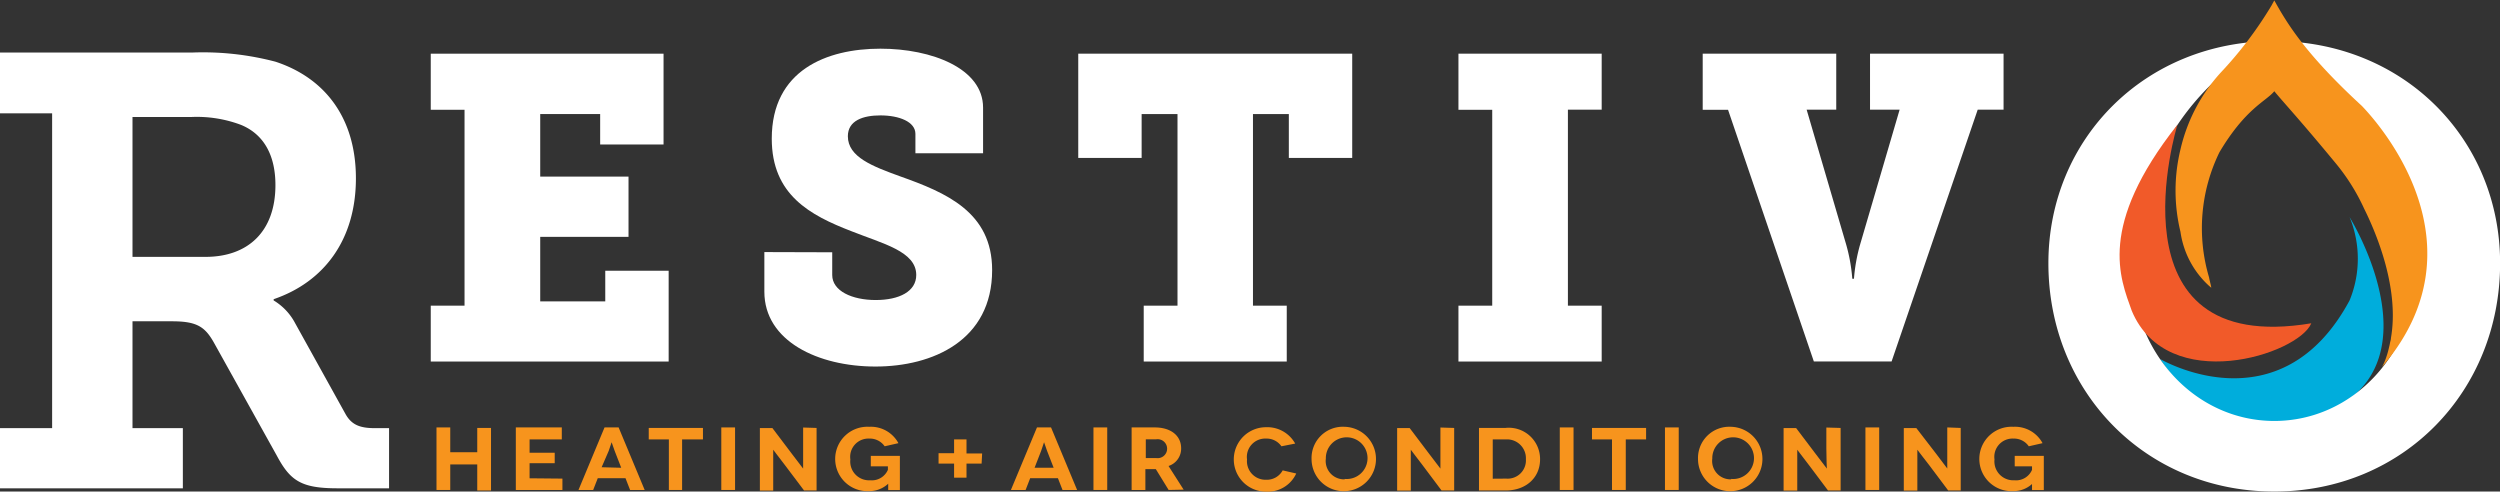
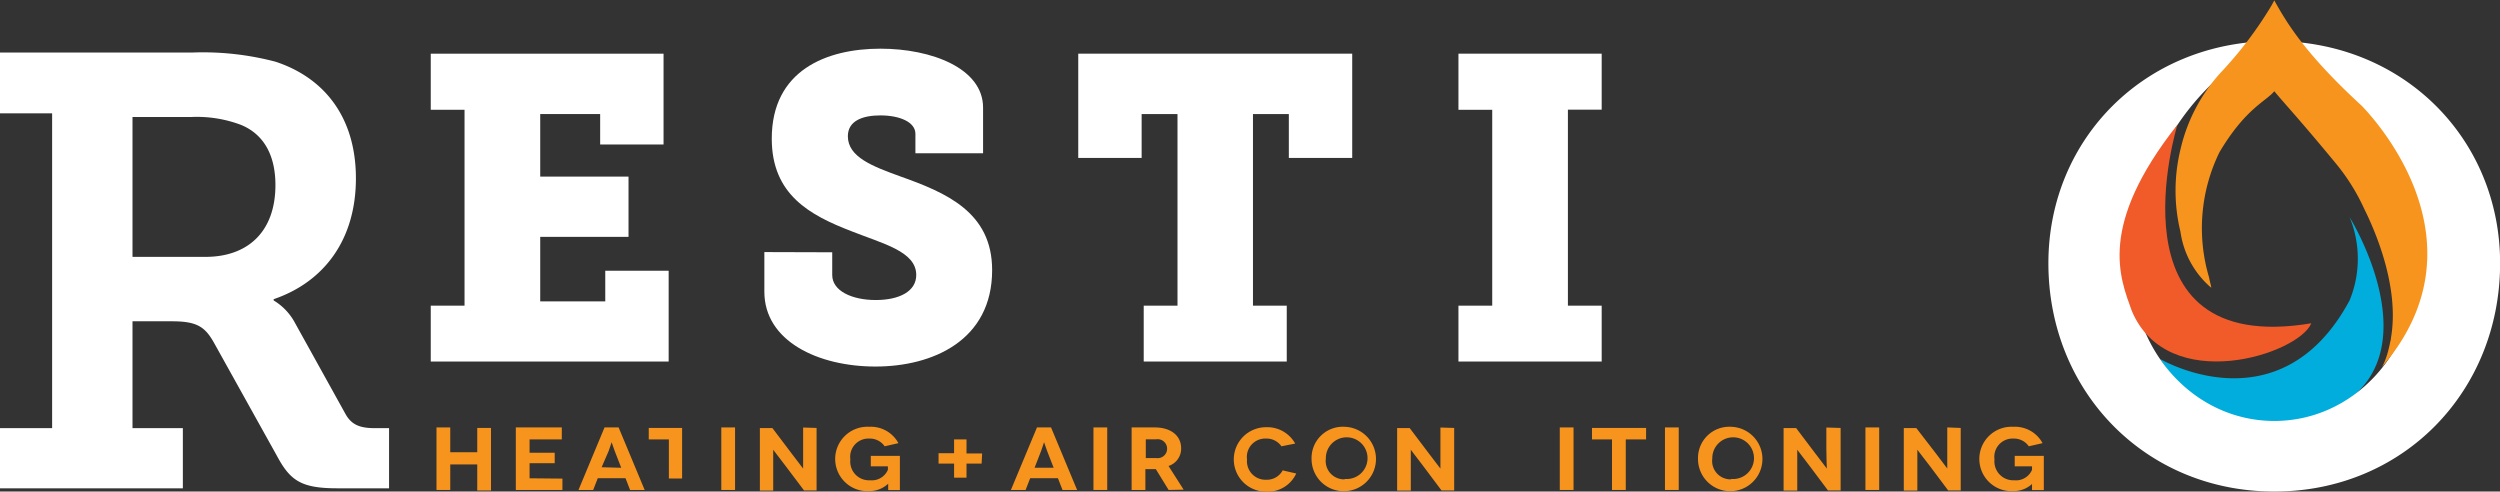
<svg xmlns="http://www.w3.org/2000/svg" id="Layer_1" data-name="Layer 1" viewBox="0 0 239.81 47.15">
  <rect x="0" y="0" width="239.81" height="47.15" fill="#333333" stroke="none" />
  <defs>
    <style>.cls-1{fill:#fff;}.cls-2{fill:#f7941d;}.cls-3{fill:#00addc;}.cls-4{fill:#f15a29;}</style>
  </defs>
  <path class="cls-1" d="M48.61,37.17h3.24V18.38H48.61V13H70.94v8.71H64.86V18.79H59.11v6h8.47v5.78H59.11v6.19h6.24V33.82h6.08v8.71H48.61Z" transform="translate(-7.29 -7.85)" />
  <path class="cls-1" d="M87.12,32.05v2.18c0,1.53,1.9,2.4,4.17,2.4s3.89-.83,3.89-2.4c0-2.27-3.2-3-6.24-4.21-3.93-1.52-7.62-3.47-7.62-8.87,0-6.57,5.27-8.63,10.42-8.63,4.94,0,9.85,1.9,9.85,5.65v4.38H95.1V20.69c0-1.15-1.54-1.77-3.36-1.77-1.66,0-3.12.49-3.12,2,0,2,2.39,2.89,5,3.84,4.42,1.57,8.84,3.43,8.84,9,0,6.73-5.68,9.25-11.19,9.25s-10.66-2.44-10.66-7.18v-3.8Z" transform="translate(-7.29 -7.85)" />
  <path class="cls-1" d="M117,37.17h3.24V18.79h-3.44V23h-6.08V13H137V23h-6.08V18.79h-3.44V37.17h3.24v5.36H117Z" transform="translate(-7.29 -7.85)" />
  <path class="cls-1" d="M147.19,37.17h3.24V18.38h-3.24V13h13.74v5.37h-3.24V37.17h3.24v5.36H147.19Z" transform="translate(-7.29 -7.85)" />
-   <path class="cls-1" d="M173.05,18.38h-2.43V13h12.81v5.37h-2.84l3.81,13a16.54,16.54,0,0,1,.57,3.22h.16a16.54,16.54,0,0,1,.57-3.22l3.81-13h-2.84V13h12.81v5.37H197l-8.26,24.15h-7.46Z" transform="translate(-7.29 -7.85)" />
  <path class="cls-2" d="M54.39,48.9v6H53.07V52.4H50.48v2.45H49.16v-6h1.32v2.38h2.59V48.9Z" transform="translate(-7.29 -7.85)" />
  <path class="cls-2" d="M61.24,53.76v1.09H56.77v-6h4.41V50H58.09v1.28H60.5v1H58.09v1.45Z" transform="translate(-7.29 -7.85)" />
  <path class="cls-2" d="M67.29,53.72H64.63l-.44,1.13H62.78l2.5-6h1.35l2.5,6h-1.4Zm-.41-1-.63-1.62c-.15-.4-.28-.83-.29-.83h0s-.14.43-.28.83L65,52.67Z" transform="translate(-7.29 -7.85)" />
-   <path class="cls-2" d="M74.72,48.9V50h-2v4.85H71.45V50H69.52V48.9Z" transform="translate(-7.29 -7.85)" />
+   <path class="cls-2" d="M74.72,48.9h-2v4.85H71.45V50H69.52V48.9Z" transform="translate(-7.29 -7.85)" />
  <path class="cls-2" d="M76.48,54.85v-6H77.8v6Z" transform="translate(-7.29 -7.85)" />
  <path class="cls-2" d="M85.62,48.9v6h-1.2l-1.81-2.4c-.52-.66-1.14-1.51-1.15-1.51h0s0,.83,0,2v1.92H80.18v-6h1.2l1.86,2.46c.41.53,1.08,1.43,1.09,1.43h0s0-.91,0-1.94v-2Z" transform="translate(-7.29 -7.85)" />
  <path class="cls-2" d="M92.49,54.25a2.65,2.65,0,0,1-1.82.71,3.09,3.09,0,1,1,0-6.17,3,3,0,0,1,2.8,1.57l-1.32.3a1.73,1.73,0,0,0-1.48-.74,1.75,1.75,0,0,0-1.81,2,1.8,1.8,0,0,0,1.9,2,1.68,1.68,0,0,0,1.7-1v-.34H90.82v-1h2.79v3.28H92.49c0-.47,0-.59,0-.6Z" transform="translate(-7.29 -7.85)" />
  <path class="cls-2" d="M101.45,52.32H100v1.35H98.81V52.32H97.32v-1h1.49V50H100v1.35h1.5Z" transform="translate(-7.29 -7.85)" />
  <path class="cls-2" d="M108.77,53.72h-2.66l-.44,1.13h-1.41l2.5-6h1.35l2.5,6h-1.4Zm-.41-1-.63-1.62c-.15-.4-.28-.83-.29-.83h0s-.14.43-.28.83l-.63,1.62Z" transform="translate(-7.29 -7.85)" />
  <path class="cls-2" d="M112.18,54.85v-6h1.32v6Z" transform="translate(-7.29 -7.85)" />
  <path class="cls-2" d="M119.39,54.85l-1.23-2h-1v2h-1.32v-6h2.22c1.54,0,2.53.79,2.53,2a1.75,1.75,0,0,1-1.21,1.7l1.45,2.27Zm-2.19-3.06h1a.91.91,0,1,0,0-1.8h-1Z" transform="translate(-7.29 -7.85)" />
  <path class="cls-2" d="M130.21,50.66a1.73,1.73,0,0,0-1.48-.74,1.76,1.76,0,0,0-1.82,2,1.78,1.78,0,0,0,1.83,1.95,1.73,1.73,0,0,0,1.59-.9l1.3.3a3,3,0,0,1-2.9,1.74,3.09,3.09,0,1,1,0-6.18,3.06,3.06,0,0,1,2.8,1.57Z" transform="translate(-7.29 -7.85)" />
  <path class="cls-2" d="M136.28,48.79a3.09,3.09,0,1,1-3.18,3.09A3,3,0,0,1,136.28,48.79Zm0,5a2,2,0,1,0-1.81-1.95A1.76,1.76,0,0,0,136.28,53.83Z" transform="translate(-7.29 -7.85)" />
  <path class="cls-2" d="M146.78,48.9v6h-1.21l-1.8-2.4c-.52-.66-1.14-1.51-1.15-1.51h0s0,.83,0,2v1.92h-1.31v-6h1.2l1.86,2.46c.41.53,1.08,1.43,1.09,1.43h0s0-.91,0-1.94v-2Z" transform="translate(-7.29 -7.85)" />
-   <path class="cls-2" d="M151.68,48.9a3,3,0,0,1,3.34,3c0,1.81-1.39,3-3.3,3h-2.56v-6Zm.1,4.86a1.75,1.75,0,0,0,1.88-1.86A1.81,1.81,0,0,0,151.74,50h-1.26v3.77Z" transform="translate(-7.29 -7.85)" />
  <path class="cls-2" d="M156.91,54.85v-6h1.32v6Z" transform="translate(-7.29 -7.85)" />
  <path class="cls-2" d="M165.19,48.9V50h-1.95v4.85h-1.32V50H160V48.9Z" transform="translate(-7.29 -7.85)" />
  <path class="cls-2" d="M167,54.85v-6h1.32v6Z" transform="translate(-7.29 -7.85)" />
  <path class="cls-2" d="M173.35,48.79a3.09,3.09,0,1,1-3.18,3.09A3,3,0,0,1,173.35,48.79Zm0,5a2,2,0,1,0-1.81-1.95A1.76,1.76,0,0,0,173.35,53.83Z" transform="translate(-7.29 -7.85)" />
  <path class="cls-2" d="M183.85,48.9v6h-1.21l-1.8-2.4c-.52-.66-1.14-1.51-1.15-1.51h0s0,.83,0,2v1.92h-1.31v-6h1.2l1.86,2.46c.41.53,1.08,1.43,1.09,1.43h0s-.05-.91-.05-1.94v-2Z" transform="translate(-7.29 -7.85)" />
  <path class="cls-2" d="M186.23,54.85v-6h1.32v6Z" transform="translate(-7.29 -7.85)" />
  <path class="cls-2" d="M195.37,48.9v6h-1.2l-1.8-2.4c-.53-.66-1.15-1.51-1.16-1.51h0s0,.83,0,2v1.92h-1.3v-6h1.2L193,51.36c.4.53,1.07,1.43,1.08,1.43h0s0-.91,0-1.94v-2Z" transform="translate(-7.29 -7.85)" />
  <path class="cls-2" d="M202.24,54.25a2.63,2.63,0,0,1-1.82.71,3.09,3.09,0,1,1,0-6.17,3,3,0,0,1,2.8,1.57l-1.32.3a1.73,1.73,0,0,0-1.48-.74,1.75,1.75,0,0,0-1.81,2,1.81,1.81,0,0,0,1.9,2,1.67,1.67,0,0,0,1.7-1v-.34h-1.66v-1h2.79v3.28h-1.13c0-.47,0-.59,0-.6Z" transform="translate(-7.29 -7.85)" />
  <path class="cls-1" d="M7.29,48.92h5V18.72h-5V12.89H25.72a27.3,27.3,0,0,1,8,.88c4.65,1.53,7.71,5.3,7.71,11.19s-3.06,9.94-7.89,11.59v.12a5.56,5.56,0,0,1,2.06,2.18l4.83,8.71c.59,1.06,1.41,1.36,2.83,1.36h1.35v5.77H39.67c-3.47,0-4.53-.71-5.82-3.12l-6-10.78c-.88-1.59-1.65-2.12-4.06-2.12H20V48.92h4.83v5.77H7.29ZM27,32.49c4.06,0,6.71-2.41,6.71-6.89,0-2.7-1-4.82-3.3-5.77a12,12,0,0,0-4.71-.76H20V32.49Z" transform="translate(-7.29 -7.85)" />
  <path class="cls-3" d="M214.51,42.29s11.49,6.77,18.16-5.62a10.51,10.51,0,0,0,0-8c2.6,4.4,7.58,16.38-4.5,19.53A13.05,13.05,0,0,1,214.51,42.29Z" transform="translate(-7.29 -7.85)" />
  <path class="cls-1" d="M225.45,11.79c-12.37,0-21.67,9.36-21.67,21.31,0,12.3,9.3,21.9,21.67,21.9s21.66-9.6,21.66-21.9C247.11,21.15,237.81,11.79,225.45,11.79Zm0,36.44c-7.54,0-13.72-6.53-13.72-15.13A15.43,15.43,0,0,1,213,27l-.09,0a24.07,24.07,0,0,1,8.2-12.56,32.92,32.92,0,0,0-2.32,6,12.64,12.64,0,0,1,1.32-.68,31.93,31.93,0,0,0,5.36-7.15v0h0v0a31.71,31.71,0,0,0,5.36,7.14,14.45,14.45,0,0,1,8.35,13.41C239.16,41.7,233,48.23,225.45,48.23Z" transform="translate(-7.29 -7.85)" />
  <path class="cls-4" d="M216.16,19.81S209.24,42.17,229,38.86c-1.24,3-13.78,7-17.22-1.19C210.66,34.53,208.46,29.56,216.16,19.81Z" transform="translate(-7.29 -7.85)" />
  <path class="cls-2" d="M233.84,18c-5.44-5-7.19-7.95-8.39-10.11v0h0v0l-.28.51a37.41,37.41,0,0,1-4.83,6.38,16.36,16.36,0,0,0-3.89,7.4,16.76,16.76,0,0,0,0,7.91,8.64,8.64,0,0,0,2.73,5.17l.22.19c0-.17-.12-.51-.21-1a16.58,16.58,0,0,1,1-12c2.51-4.22,4.46-4.87,5.26-5.85.86,1.05,2.43,2.72,5.79,6.79a19.49,19.49,0,0,1,2.82,4.46c1.21,2.43,3.4,7.68,2.58,12.42,0,.17-.07.34-.1.52s-.05.24-.08.36a8.65,8.65,0,0,1-.44,1.42c-.07.17-.16.32-.23.48h0C245.78,31.39,235.63,19.85,233.84,18Z" transform="translate(-7.29 -7.85)" />
</svg>